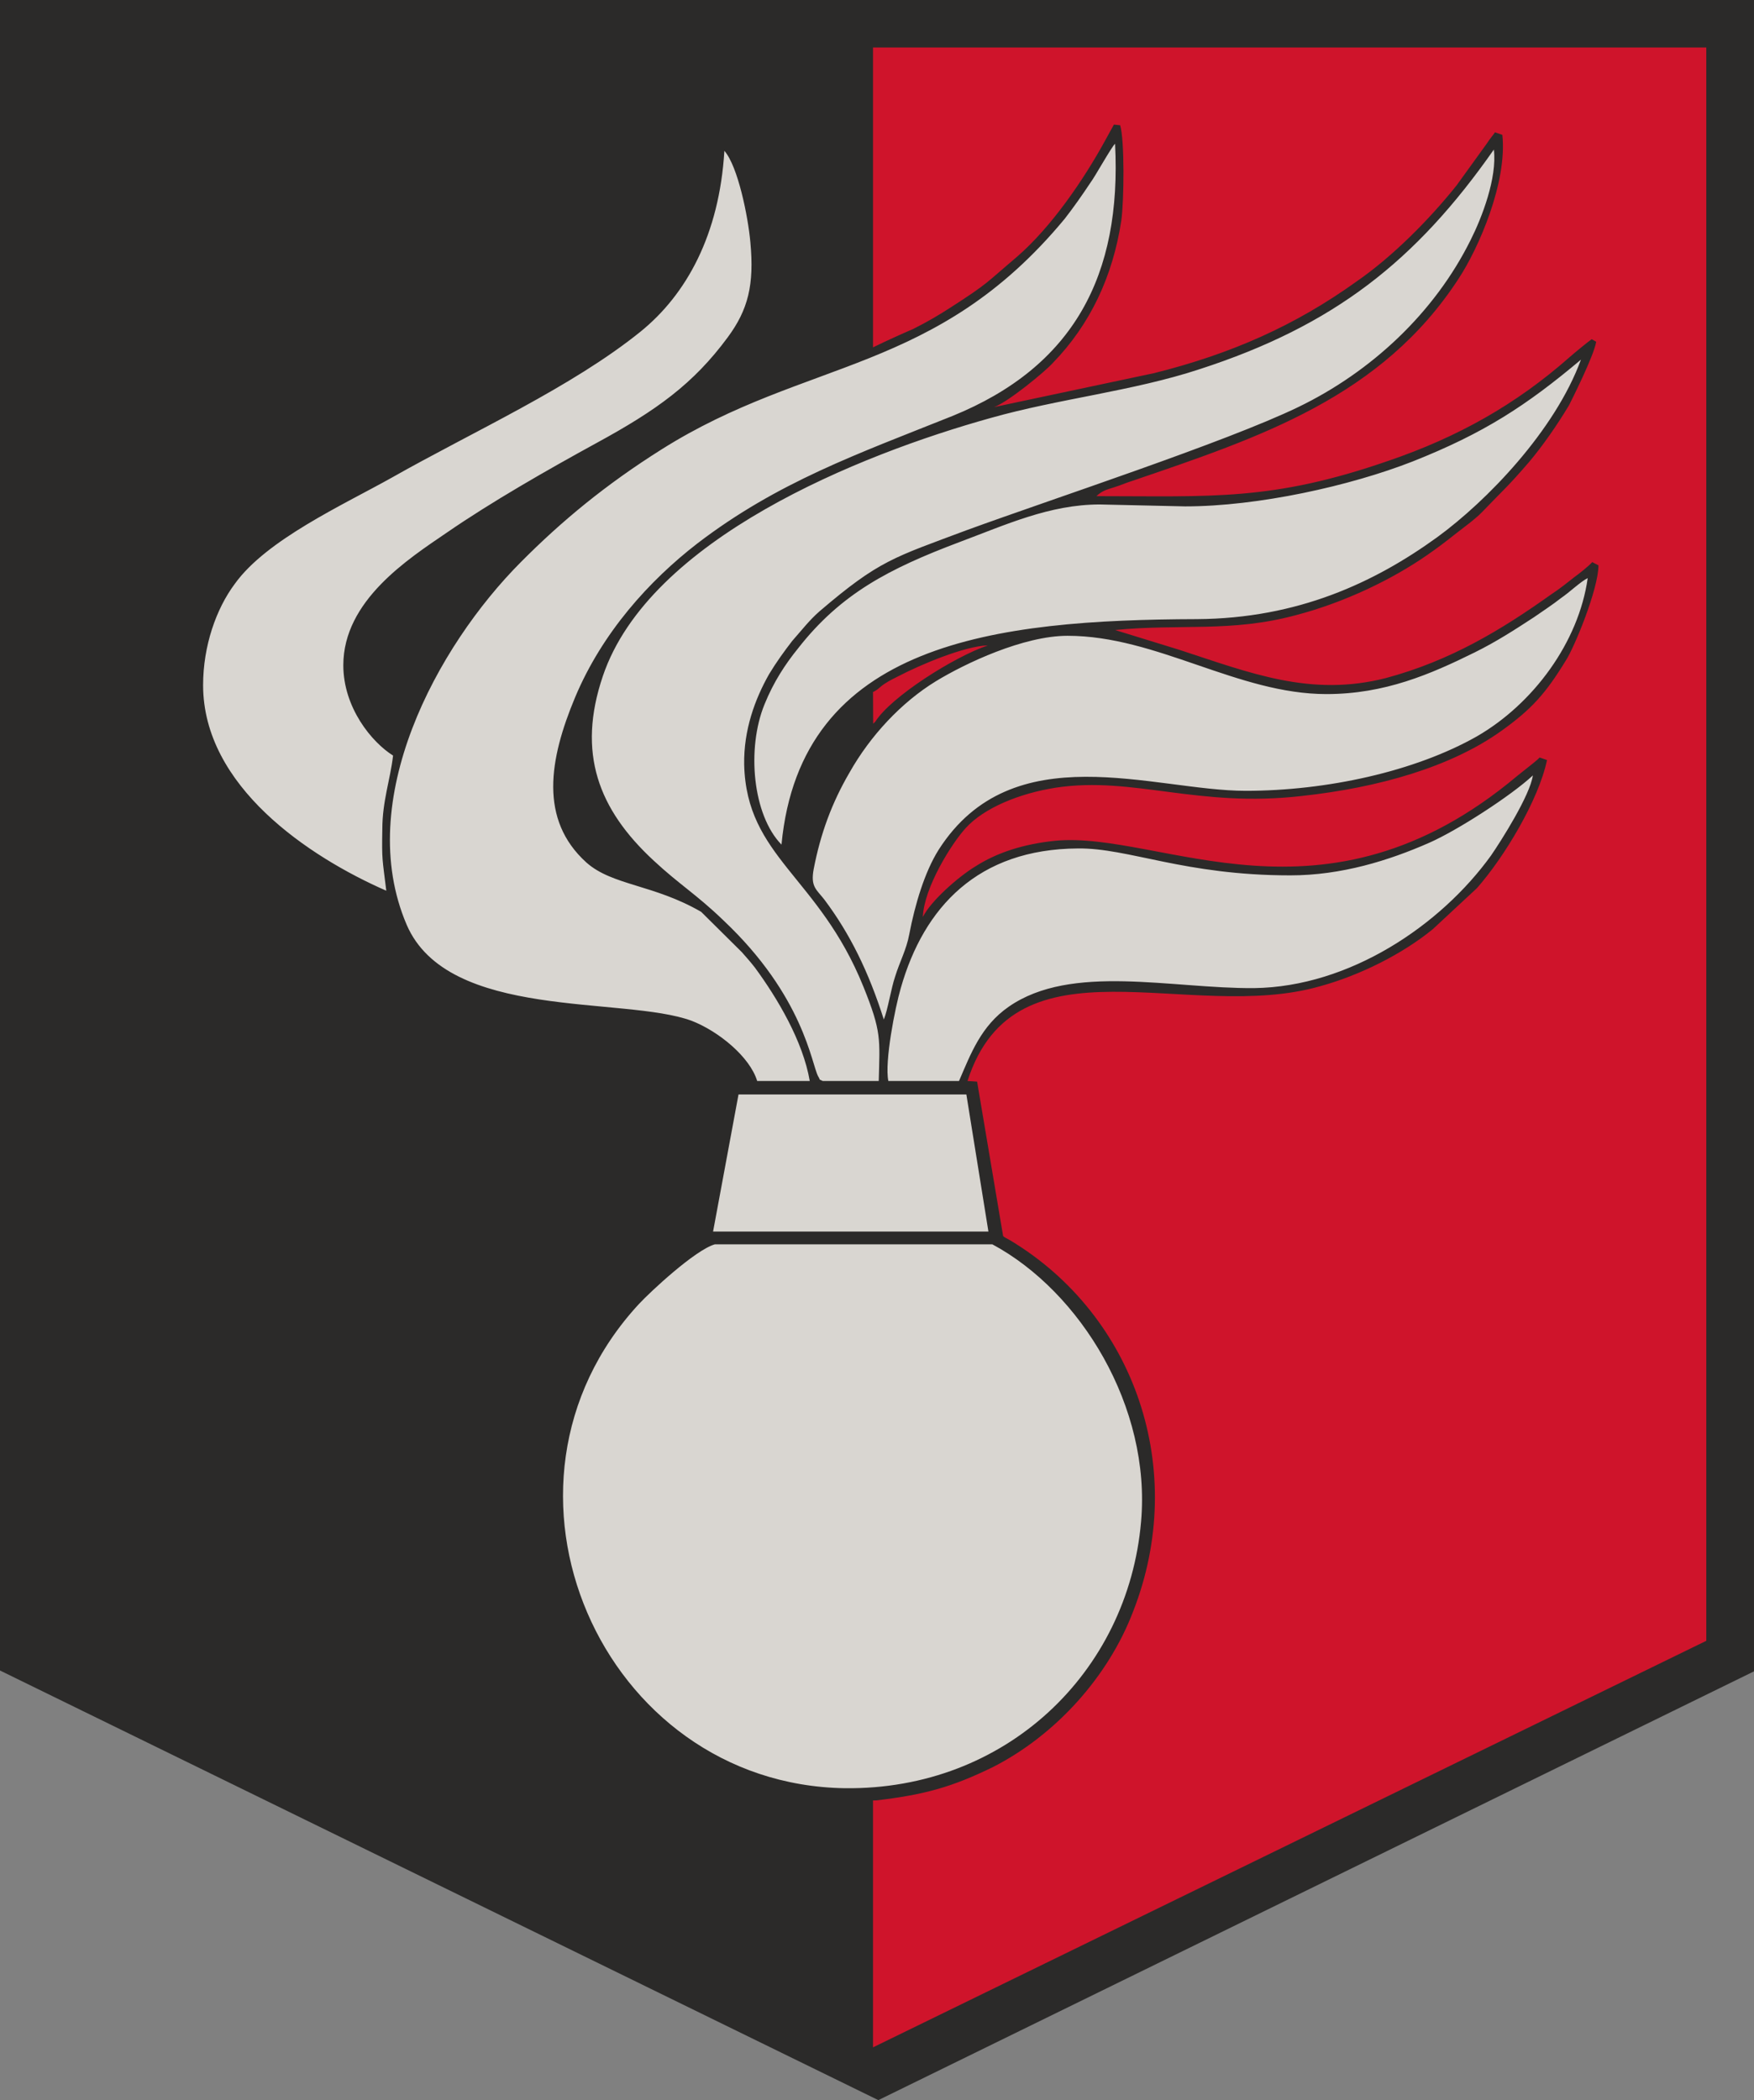
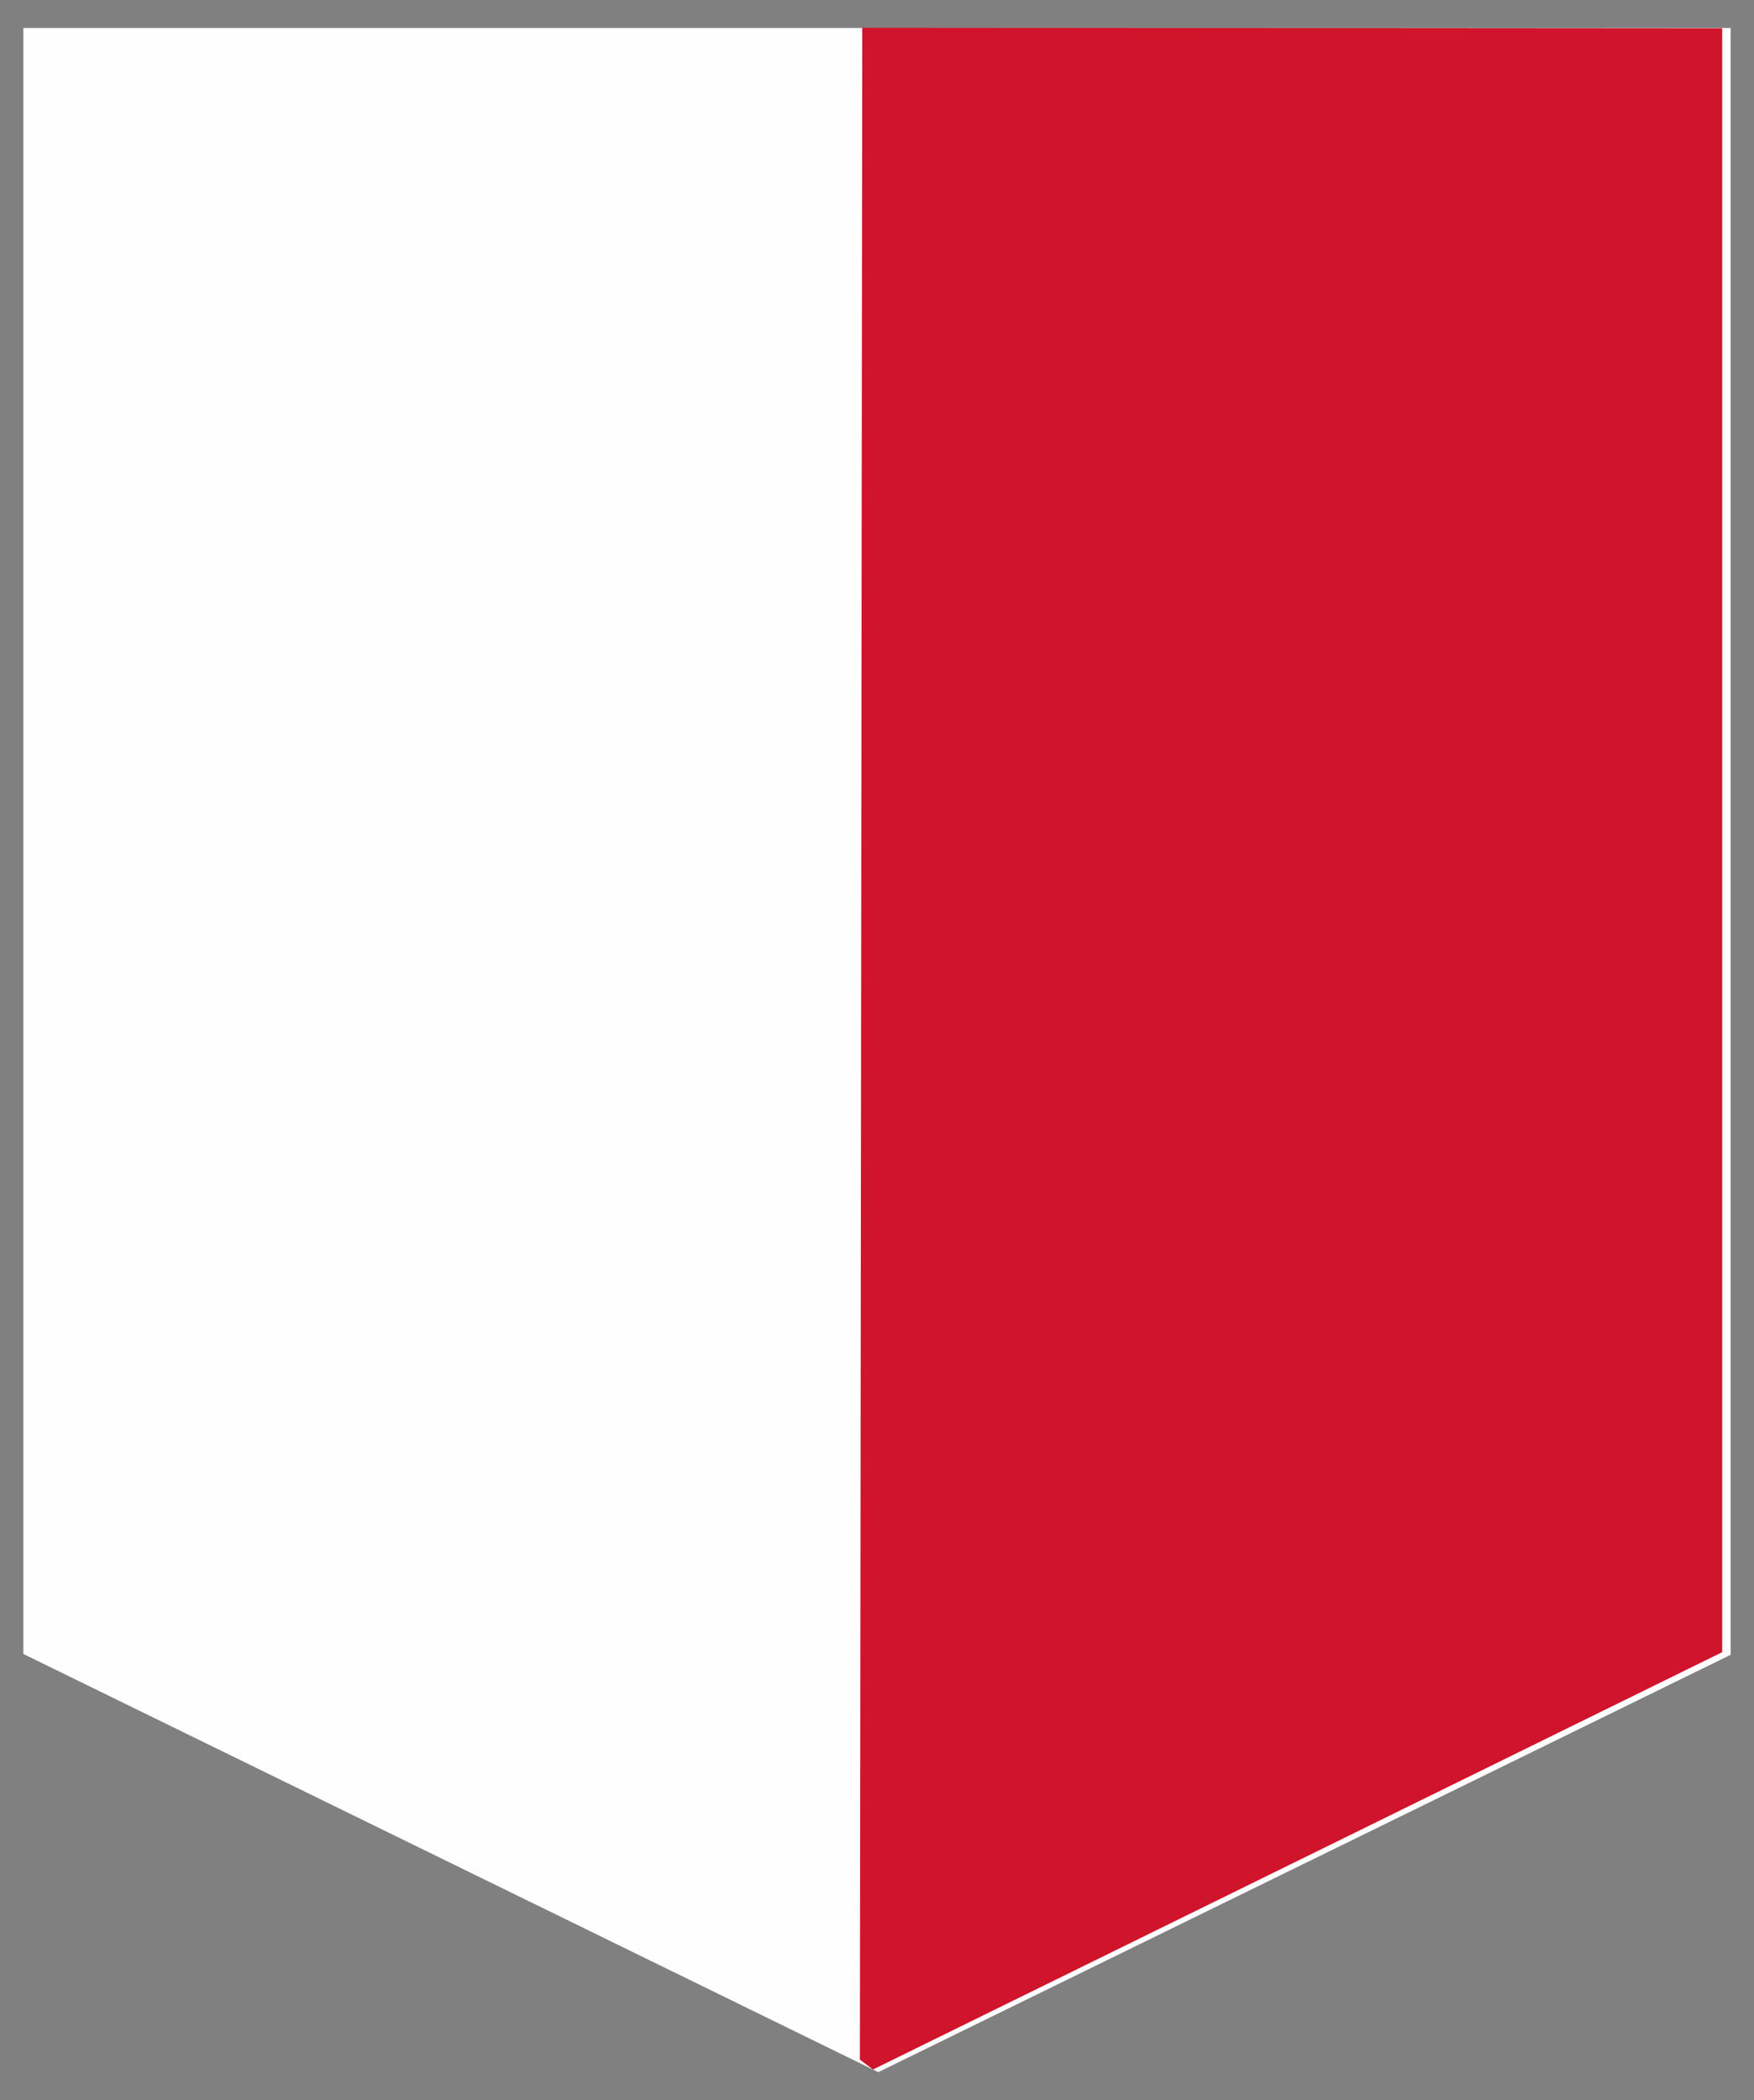
<svg xmlns="http://www.w3.org/2000/svg" xml:space="preserve" width="155.564mm" height="186.253mm" version="1.1" style="shape-rendering:geometricPrecision; text-rendering:geometricPrecision; image-rendering:optimizeQuality; fill-rule:evenodd; clip-rule:evenodd" viewBox="0 0 15593.05 18669.16">
  <rect x="0" y="0" width="15593.05" height="18669.16" fill="#808080" stroke="none" />
  <defs>
    <style type="text/css">
   
    .fil0 {fill:#FEFEFE}
    .fil3 {fill:#2B2A29}
    .fil1 {fill:#CF142B}
    .fil2 {fill:#D9D6D1}
   
  </style>
  </defs>
  <g id="Kresba">
    <g id="VeVP_x0020_Tábor">
      <polygon id="bílá-podklad" class="fil0" points="207.75,14702.99 7808.12,18420.42 15385.25,14710.43 15385.3,248.73 207.75,248.73 " />
      <polygon id="červená_x0020_186" class="fil1" points="15310.11,251.66 15310.11,14687.22 7761.03,18396.86 7644.34,18309.1 7665.56,246.35 " />
-       <path id="metalická" class="fil2" d="M5774.52 7682.33c-492.56,-455.56 -678.27,-1046.56 -447.07,-1729.91l-116.77 95.41c-231.19,552.38 -411.54,1198.68 10.66,1580.21 231.2,205.01 484.47,188.32 922.52,364.47l-369.33 -310.19zm4423.74 5853.02c125.56,-1045.2 -571.49,-2108.09 -1347.77,-2524.48l-219.86 -1342.52 -81.19 -8.58c81.75,-250.15 203.94,-524.1 450.22,-694.93 499.75,-344.93 1405.25,-143.59 2139.07,-149.28 849.42,-11.39 1674.49,-518.42 2142.96,-1191.99 90.47,-130.98 375.87,-611.95 401.01,-788.48l-26.4 -13.15c-219.31,190.24 -726.66,536.86 -958.79,638.84 -361.89,159.44 -779.46,286.46 -1231.82,286.46 -944.91,0 -1463.91,-247.52 -1916.27,-241.81 -699.33,-0.83 -1133.44,332.81 -1397.48,812.24l-34.22 -17.46c50.26,-261.95 130.41,-533.87 256.06,-733.17 642.56,-996.36 1883.5,-502.76 2702.76,-502.76 718.74,0 1530.57,-178.77 2083.45,-491.98 502.61,-290.41 928.52,-888.64 1002.32,-1503.03 -259.24,155.2 -689.03,510.72 -1064.7,696.27 -392.04,193.62 -779.34,372.79 -1297.04,372.79 -789.11,0 -1542.2,-526.15 -2336.33,-526.15 -392.04,0 -912.37,255.45 -1173.73,414.9 -306.59,187.92 -588.33,505.19 -774.3,835.47 -155.82,267.64 -286.06,675.79 -346.37,988.98l-205.87 -242.83c170.89,-1799.49 1719.47,-2056.97 3648.62,-2062.65 894.65,-5.69 1619.2,-335.15 2177.1,-739.48 437.27,-318.89 1115.48,-980.97 1312.33,-1677.82 -487.53,410 -923.97,687.91 -1557.27,938.47 -552.88,216.39 -1357.59,399.95 -2005.97,399.95l-1052.35 -30.31c866.43,-282.1 1374.31,-437.74 2076.08,-786.27 648.37,-313.21 1229.81,-868.83 1551.48,-1518.02 108.44,-199.31 233.6,-631.66 182.29,-890.15 -693.61,990.86 -1454.12,1621.51 -2650.34,2008.75 -588.06,193.62 -1489.4,306.87 -2092.55,477.7l-29.89 -11.79c1080.63,-438.48 1544.86,-1361.16 1397.31,-2512.7 -1.71,1.16 -392.14,605.66 -476.4,713.84 -1145.96,1383.78 -2286.64,1227.8 -3578.35,2042.13 -497.59,313.2 -910.78,661.58 -1272.66,1026.03 -424.55,426.12 -855.1,1055.95 -1048.66,1719.22 -272.72,-184.72 -455.55,-441.61 -455.55,-778.61 0,-575.16 562.15,-932.09 903.92,-1165.57 397.07,-273.33 881.96,-552.38 1329.29,-797.23 532.77,-290.42 848.9,-508.03 1155.49,-923.75 180.94,-244.87 262.67,-511.88 227.49,-887.73 -20.11,-227.79 -168.75,-759.61 -289.37,-896.28 -45.24,745.99 -323.54,1328.46 -730.66,1658.74 -613.19,495.43 -1508.88,891 -2232.65,1301.02 -437.27,244.87 -1136.95,581.45 -1418.42,974.37 -165.85,222.09 -265.59,549.73 -265.59,897.11 0,899.75 887.03,1536.72 1707.76,1896.68 37.49,66.99 86.7,206.04 109.59,259.53 390.7,877.97 1919.47,629.45 2522.61,851.54 282.31,108.89 561.38,341.93 584.43,570.29l-161.98 7.94 -268.69 1361.59c-155.86,77.87 -528.6,416.12 -629.13,524.32 -1526.3,1658.43 -329.42,4399.41 1871.81,4383.08 1432.46,17.09 2577.58,-1069.05 2693.18,-2407.29z" />
-       <path id="černá" class="fil3" d="M15169.05 421.97l0 14164.02 -7408.01 3614.04 0 -2194.76 30.8 -0.69c432.25,-51.26 673.5,-119.58 1035.39,-296.12 557.88,-284.73 1025.33,-802.94 1246.48,-1383.78 492.57,-1258.51 15.07,-2630.9 -1090.67,-3297.18 -40.21,-22.76 -55.29,-28.46 -65.34,-39.85l-231.2 -1372.39 -85.44 -5.7c427.21,-1326.84 1970.25,-506.82 3136.32,-842.79 351.83,-96.81 728.79,-284.74 1000.19,-506.82l392.04 -364.46c241.26,-273.34 547.85,-780.16 623.25,-1138.92l-65.34 -22.77c-20.09,22.77 -65.33,56.95 -201.04,165.13 -1723.97,1446.44 -3166.47,484.05 -4106.36,575.16 -276.45,28.47 -512.67,102.5 -708.71,227.79 -150.76,91.11 -397.05,307.51 -467.42,449.88 10.05,-261.96 256.34,-654.88 381.99,-791.55 160.84,-176.53 472.46,-307.5 804.18,-358.76 688.59,-102.51 1256.55,182.23 2186.37,74.02 678.55,-74.02 1321.89,-256.25 1774.25,-580.85 261.35,-187.91 387.01,-324.57 567.97,-620.71 75.38,-113.89 291.51,-637.78 291.51,-848.49l-55.29 -28.46c-30.16,34.16 -115.6,102.48 -155.81,130.96 -65.33,51.27 -135.71,108.21 -206.07,153.75 -447.33,318.91 -899.68,592.24 -1472.68,746 -668.46,170.83 -1206.26,-45.55 -1834.54,-250.56l-572.97 -176.53c578,-56.95 1030.35,22.78 1603.34,-130.99 437.27,-113.89 859.47,-318.89 1171.08,-535.28 90.48,-62.64 165.88,-119.58 251.33,-187.92 65.32,-51.26 175.9,-130.99 236.22,-193.63 191,-199.31 226.17,-222.08 417.17,-444.17 120.63,-142.36 251.31,-330.29 356.87,-506.81 20.1,-39.87 221.14,-438.49 241.25,-563.77l-40.22 -22.78c-25.12,17.1 -150.76,119.58 -196,159.44 -477.49,421.41 -995.19,711.82 -1613.4,922.53 -1035.38,358.76 -1568.16,313.21 -2593.5,313.21 55.29,-51.27 90.47,-56.95 160.85,-79.73 55.28,-17.08 105.55,-39.87 160.83,-56.94 1135.91,-387.24 2216.54,-745.99 2900.1,-1799.49 175.91,-267.66 432.24,-854.19 387.01,-1275.6l-65.34 -22.76c-10.05,17.08 -45.24,56.95 -70.36,96.81l-271.42 375.83c-241.26,301.81 -567.96,632.11 -889.63,854.19 -547.85,392.94 -1115.81,643.49 -1799.37,814.32l-1422.39 301.82c125.66,-45.56 457.38,-318.89 522.72,-392.92 331.72,-341.68 532.77,-768.78 608.17,-1264.21 25.12,-176.52 30.15,-717.5 -10.06,-848.48l-55.27 -5.68c-15.09,28.47 -45.25,79.71 -75.41,136.67 -196.01,358.74 -482.5,774.46 -784.08,1036.41 -276.44,233.47 -251.3,233.47 -588.04,449.87 -105.56,68.33 -211.12,130.97 -336.77,193.62 -105.54,45.57 -231.19,102.51 -336.75,153.76l-20.74 9.69 0 -2665.59 7408.01 0zm-8603.6 9307.17l2025.53 0 196.03 1218.63 -2447.74 0 226.18 -1218.63zm4905.53 -1947.54c452.34,0 874.55,-130.99 1236.43,-290.44 246.28,-108.19 723.76,-415.71 919.78,-597.94 -25.13,176.53 -281.46,580.86 -371.93,711.84 -447.32,620.71 -1256.53,1167.38 -2105.96,1178.76 -733.82,5.7 -1623.45,-222.09 -2181.35,165.16 -246.29,170.83 -336.75,415.7 -442.3,660.56l-628.27 0c-35.19,-170.82 60.31,-654.87 110.57,-825.72 206.07,-723.21 688.59,-1235.71 1573.19,-1241.41 452.35,-5.69 944.92,239.18 1889.84,239.18zm-3689.21 -1366.71c-6.51,6.3 -12.96,12.67 -19.34,19.1l-1.4 -282.4c50.26,-22.77 55.92,-44.2 111.22,-78.37 35.17,-22.78 80.4,-45.56 115.59,-62.65 196.03,-102.51 588.06,-267.64 794.14,-273.33 -301.57,102.5 -859.47,455.56 -1000.21,677.65zm4010.88 -244.86c517.68,0 924.81,-176.55 1316.86,-370.15 196.02,-96.82 361.87,-205.01 527.74,-313.21 90.47,-62.65 160.84,-108.19 241.26,-170.84 75.4,-51.25 175.91,-148.08 236.23,-176.53 -80.41,569.46 -482.5,1116.14 -985.13,1406.57 -552.88,313.2 -1336.95,484.04 -2055.69,484.04 -819.27,0 -2070.78,-506.83 -2729.2,523.9 -125.66,199.31 -211.11,489.74 -261.35,751.69 -25.14,136.67 -85.45,244.87 -125.67,375.83 -35.18,102.5 -65.34,296.13 -100.53,381.55 -135.7,-427.09 -301.57,-763.08 -527.74,-1064.89 -70.38,-91.11 -125.67,-113.9 -95.49,-273.34 60.31,-313.2 160.83,-586.55 316.64,-854.18 185.97,-330.3 462.41,-626.4 768.99,-814.33 261.37,-159.45 779.06,-404.32 1171.1,-404.32 794.15,0 1512.89,518.23 2301.98,518.23zm-1256.53 -1668.52c648.36,0 1467.63,-182.23 2020.51,-398.62 633.31,-250.58 1010.26,-495.43 1497.79,-905.45 -231.19,632.11 -839.37,1258.51 -1276.64,1577.4 -557.9,404.33 -1241.46,723.22 -2136.11,728.9 -1794.35,5.69 -3523.34,205.01 -3694.22,2004.49 -256.33,-261.95 -311.61,-854.17 -150.79,-1247.11 80.42,-199.3 185.99,-358.75 296.55,-495.41 381.99,-489.74 814.23,-711.82 1432.46,-945.3 412.14,-153.76 804.19,-335.99 1251.5,-335.99l758.96 17.09zm-8730.43 1588.77c0,-347.36 115.6,-677.64 281.46,-899.73 281.46,-392.93 960,-700.45 1397.27,-945.3 723.76,-410.01 1598.31,-802.95 2211.51,-1298.38 407.11,-330.28 698.63,-859.87 743.87,-1605.88 120.62,136.68 211.1,586.55 231.2,814.33 35.18,375.85 -20.11,597.93 -201.05,842.79 -306.59,415.72 -633.29,649.2 -1166.06,939.61 -447.33,244.87 -934.87,523.91 -1331.94,797.24 -341.77,233.48 -919.78,603.63 -919.78,1178.78 0,375.85 251.31,683.36 442.3,802.94 -25.12,216.4 -95.49,404.31 -95.49,654.88 -5.02,279.04 0,256.25 35.18,546.68 -688.58,-301.81 -1628.47,-928.2 -1628.47,-1827.97zm5393.06 3519.26l-467.43 0c-65.34,-216.39 -346.81,-444.17 -583.04,-535.29 -603.13,-222.08 -2166.26,0 -2533.17,-854.19 -472.46,-1104.76 266.39,-2471.46 1015.29,-3223.13 361.88,-364.46 753.9,-689.06 1251.51,-1002.27 1291.72,-814.32 2437.67,-666.26 3583.64,-2050.04 75.41,-96.81 155.81,-210.71 231.2,-324.59 35.18,-45.56 191,-324.59 216.13,-341.67 60.31,1167.39 -366.9,1981.71 -1447.53,2420.21 -839.37,335.96 -1553.09,586.54 -2266.8,1133.21 -427.22,330.28 -844.4,791.55 -1085.65,1366.69 -231.19,552.39 -321.67,1087.67 100.53,1469.2 231.2,205 598.11,193.63 1020.31,438.48l361.89 358.76c40.21,45.56 80.42,91.11 115.59,136.66 201.04,273.35 427.22,654.89 487.54,1007.95zm115.61 0c-45.25,-22.78 -15.09,0 -40.21,-39.85 -60.33,-108.2 -125.66,-711.83 -844.4,-1389.49 -236.24,-227.78 -392.04,-318.89 -618.22,-529.59 -492.56,-455.56 -683.56,-956.69 -452.34,-1640.05 412.14,-1218.63 2281.86,-1970.32 3447.95,-2294.91 603.13,-170.84 1266.59,-239.16 1854.65,-432.79 1196.22,-387.22 1925.02,-962.39 2618.62,-1953.25 30.16,250.57 -105.55,603.63 -206.07,802.94 -321.67,649.19 -884.6,1173.09 -1532.97,1486.29 -648.37,313.2 -2181.35,814.31 -2945.32,1093.36 -653.42,244.87 -779.06,267.65 -1311.82,723.22 -90.47,79.72 -150.79,159.44 -241.26,261.95 -70.37,91.1 -140.73,187.92 -206.08,296.12 -125.65,222.09 -226.17,495.42 -221.14,802.95 20.12,825.7 663.46,990.85 1060.52,1976.02 160.84,398.62 145.75,461.25 135.7,837.1l-497.58 0zm2829.72 3917.88c-115.6,1338.23 -1201.25,2386.03 -2633.71,2368.94 -2166.26,-34.15 -3327.31,-2687.85 -1829.52,-4305.09 100.53,-108.2 497.59,-478.34 673.5,-529.62l2467.86 0c784.06,421.41 1412.34,1446.43 1321.87,2465.77zm-10144.08 1322.53l7808.44 3819.2 7784.56 -3811.56 0.05 -14857.6 -15593.05 0 0 14849.96z" />
    </g>
  </g>
</svg>